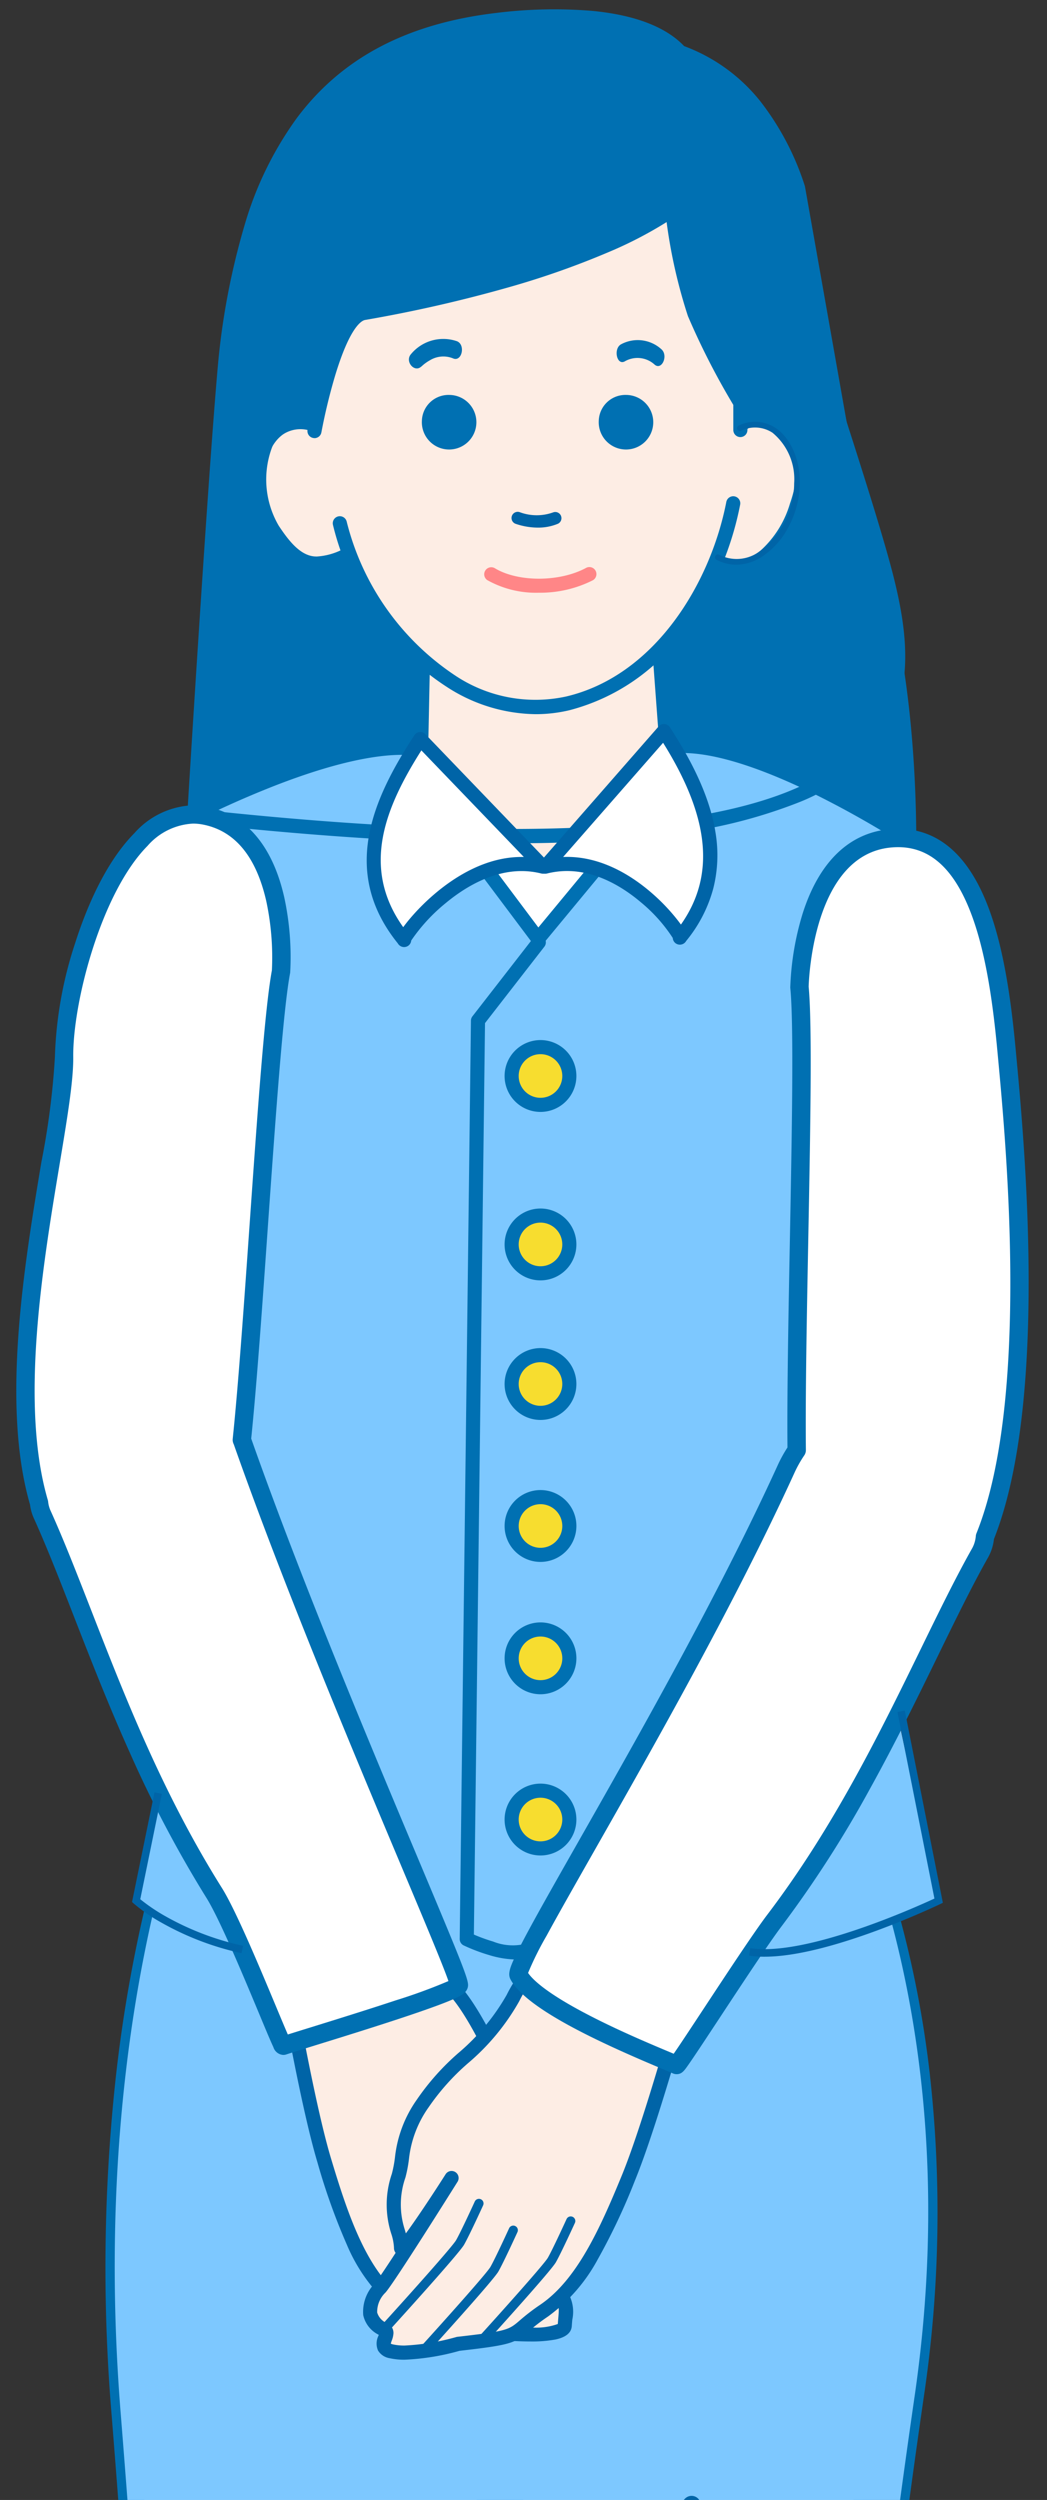
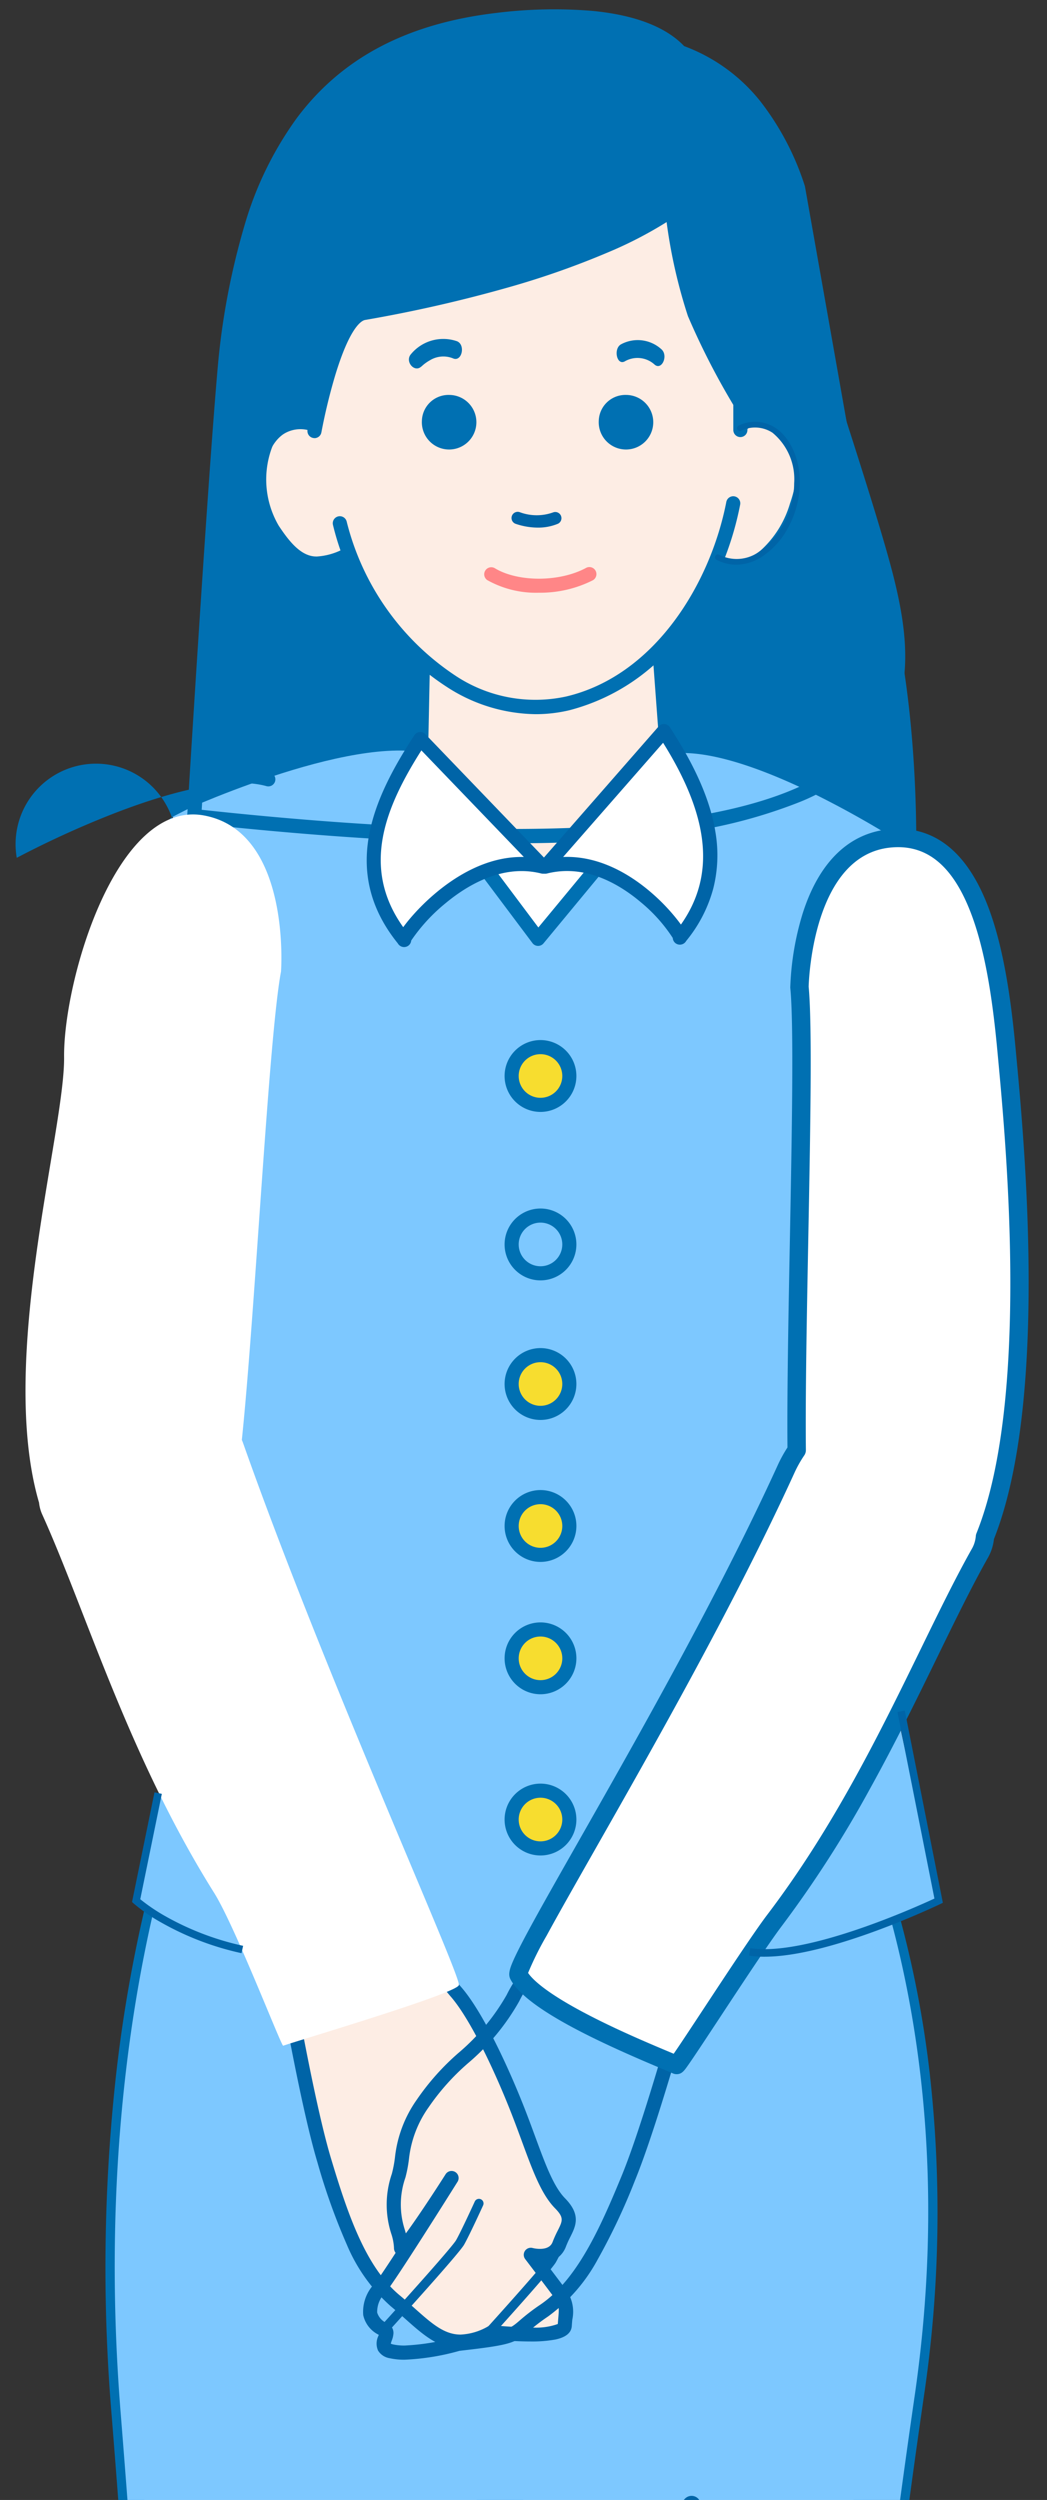
<svg xmlns="http://www.w3.org/2000/svg" width="114" height="272" viewBox="0 0 114 272">
  <rect x="0" y="0" width="114" height="272" fill="#333333" stroke="none" />
  <defs>
    <clipPath id="a">
      <rect width="114" height="272" transform="translate(1233 12083)" fill="none" stroke="#707070" stroke-width="1" />
    </clipPath>
  </defs>
  <g transform="translate(-1233 -12083)" clip-path="url(#a)">
    <path d="M13.461,1.925S1.061,31.606,1.923,59.685c.358,11.682,9.289,58.591,10.718,100.749.212,6.258,1.733,34.707,2.155,41.016,1.906,28.5,5.063,36.392,2.847,51.159-1,6.64-7.706,18.026-9.289,21.615,0,0-12.589,17.8-6.858,21.347,3.751,2.322,23.431,9.012,28.389,4.6,4.6-4.093,3.681-20.951,2.3-25.32l-.254-22.246s9.289-67.166,5.716-93.6c0,0,.914-84.14,3.784-92.589s.192-78.85-27.972-64.49" transform="matrix(1, -0.017, 0.017, 1, 1243.821, 12286.859)" fill="#fdede4" />
    <path d="M29.172,1.945S41.7,31.937,40.832,60.309c-.362,11.8-9.386,59.2-10.83,101.8-.214,6.324-1.751,35.07-2.177,41.445-1.926,28.8-5.116,36.773-2.877,51.694,1.006,6.71,7.787,18.214,9.386,21.841,0,0,12.721,17.985,6.929,21.571-3.79,2.346-23.676,9.107-28.686,4.652-4.652-4.136-3.72-21.171-2.326-25.585l.257-22.479s-9.386-67.869-5.776-94.583c0,0-.924-85.021-3.824-93.558S.714-12.565,29.172,1.945" transform="matrix(1, -0.017, 0.017, 1, 1286.079, 12283.704)" fill="#fdede4" />
    <path d="M18.856-1h0C23.34-1,27.3,1.349,30.614,5.98c2.651,3.7,4.9,8.873,6.685,15.372a119.866,119.866,0,0,1,3.389,18.576c1.358,12.455,1.027,23.613-.058,26.809-.8,2.344-1.948,12.776-2.916,49.168-.563,21.189-.8,41.66-.815,43.038.814,6.083,1.02,14.789.613,25.877-.327,8.879-1.045,19.307-2.136,30.993-1.809,19.383-4.062,35.9-4.2,36.887l-.992,21.023a49.273,49.273,0,0,1,1.085,12.922c-.153,4.678-.924,10.777-3.73,13.271-1.491,1.326-3.914,2-7.2,2-7.145,0-16.6-3.148-19.372-4.863a4.049,4.049,0,0,1-1.845-2.766c-.544-2.675.727-6.88,3.777-12.5a83.743,83.743,0,0,1,4.575-7.427c.535-1.227,6.338-14.643,7.426-21.9,1.381-9.2.647-15.687-.569-26.432-.706-6.236-1.584-14-2.287-24.512-.408-6.1-1.934-34.487-2.156-41.049C8.962,133.044,4.771,103.022,2,83.157.49,72.363-.7,63.837-.826,59.715A115.6,115.6,0,0,1,.624,38.661a168.728,168.728,0,0,1,4.031-18.65A169.522,169.522,0,0,1,10.789,1.54a1,1,0,0,1,.468-.505A16.834,16.834,0,0,1,18.856-1Zm1.486,300.915c2.743,0,4.774-.516,5.872-1.493,1.749-1.555,2.865-5.871,3.06-11.842.169-5.169-.4-10.379-1.047-12.43a1,1,0,0,1-.045-.348l1-21.24q0-.045.008-.09c.023-.168,2.341-17.006,4.193-36.852,2.446-26.216,2.973-45.747,1.522-56.481a1.008,1.008,0,0,1-.009-.145c0-.21.235-21.3.816-43.142.341-12.835.734-23.42,1.167-31.459.554-10.271,1.16-16.257,1.854-18.3.886-2.609,1.366-13.079-.037-25.949-.934-8.566-3.437-24.243-9.711-33C26.067,3.068,22.658,1,18.856,1A14.608,14.608,0,0,0,12.5,2.652,172.275,172.275,0,0,0,6.575,20.57c-2.708,9.9-5.844,24.714-5.4,39.084C1.3,63.668,2.479,72.146,3.978,82.88,5.391,93,7.15,105.6,8.654,118.978c1.765,15.7,2.823,29.246,3.236,41.422.215,6.345,1.757,35.051,2.153,40.983.7,10.468,1.575,18.2,2.279,24.42,1.234,10.908,1.979,17.492.559,26.954a70.169,70.169,0,0,1-3.6,12.462c-1.459,4-3.074,7.907-4.014,10.039a1,1,0,0,1-.1.174,82.7,82.7,0,0,0-4.519,7.328,42.123,42.123,0,0,0-2.819,6.176,10.157,10.157,0,0,0-.747,4.952,2.1,2.1,0,0,0,.937,1.463C4.553,296.919,13.657,299.915,20.342,299.915Z" transform="matrix(1, -0.017, 0.017, 1, 1245.57, 12286.829)" fill="#0064a7" />
    <path d="M21.953-1a17,17,0,0,1,7.673,2.055,1,1,0,0,1,.469.505,171.284,171.284,0,0,1,6.2,18.664,170.476,170.476,0,0,1,4.072,18.844A116.8,116.8,0,0,1,41.831,60.34C41.7,64.5,40.5,73.119,38.978,84.025c-2.8,20.074-7.037,50.41-7.977,78.121-.225,6.631-1.767,35.313-2.179,41.478-.71,10.623-1.6,18.466-2.311,24.768-1.229,10.858-1.97,17.412-.575,26.712,1.1,7.338,6.966,20.9,7.5,22.134a84.6,84.6,0,0,1,4.623,7.5c3.081,5.674,4.365,9.921,3.816,12.622a4.082,4.082,0,0,1-1.859,2.788c-2.8,1.732-12.352,4.912-19.57,4.912-3.319,0-5.764-.678-7.27-2.016-2.832-2.518-3.611-8.678-3.765-13.4a49.762,49.762,0,0,1,1.1-13.055l-1-21.245c-.135-.987-2.412-17.683-4.241-37.273-1.1-11.809-1.828-22.345-2.158-31.317-.412-11.2-.2-20,.619-26.147-.016-1.386-.254-22.077-.823-43.492C1.93,80.343.765,69.8-.039,67.432c-1.1-3.228-1.43-14.5-.058-27.085A121.116,121.116,0,0,1,3.327,21.579C5.13,15.012,7.4,9.787,10.08,6.049,13.432,1.372,17.426-1,21.953-1Zm6.435,3.672A14.775,14.775,0,0,0,21.953,1C18.108,1,14.66,3.091,11.706,7.214c-6.341,8.85-8.871,24.694-9.815,33.35C.473,53.57.959,64.151,1.854,66.789c.7,2.062,1.313,8.11,1.873,18.488.438,8.123.835,18.818,1.18,31.787.587,22.075.822,43.38.825,43.593a1.008,1.008,0,0,1-.009.145c-1.466,10.849-.934,30.588,1.539,57.083,1.871,20.052,4.213,37.06,4.237,37.23q.006.045.008.09l1.013,21.463a1,1,0,0,1-.045.348c-.654,2.073-1.229,7.339-1.058,12.564.2,6.036,1.326,10.4,3.1,11.973,1.112.989,3.166,1.511,5.941,1.511,6.757,0,15.959-3.029,18.517-4.612a2.132,2.132,0,0,0,.952-1.486,10.273,10.273,0,0,0-.755-5.01,42.581,42.581,0,0,0-2.849-6.243,83.574,83.574,0,0,0-4.567-7.405,1,1,0,0,1-.1-.174c-.95-2.154-2.582-6.1-4.056-10.144a70.9,70.9,0,0,1-3.636-12.59c-1.434-9.559-.682-16.212.565-27.233.711-6.281,1.6-14.1,2.3-24.676.4-5.994,1.958-35,2.175-41.412.417-12.3,1.487-25.994,3.27-41.855,1.52-13.517,3.3-26.246,4.725-36.475,1.514-10.846,2.71-19.414,2.835-23.47.446-14.521-2.723-29.493-5.46-39.5A174.05,174.05,0,0,0,28.389,2.672Z" transform="matrix(1, -0.017, 0.017, 1, 1286.08, 12283.704)" fill="#0064a7" />
    <path d="M72.657,0,43.686,9.359,15.617.291S-2.952,29.5.406,82.785c3.363,53.363,4.085,91.629,4.085,91.629s11.924,7.192,39.109,8.28v.022l.26-.011.277.012v-.025c27.092-1.091,32.322-8.374,32.322-8.374s2.852-39.125,11.408-91.826S72.657,0,72.657,0" transform="matrix(1, -0.017, 0.017, 1, 1243.821, 12262.721)" fill="#7dc8ff" />
    <path d="M72.656-.5a.5.5,0,0,1,.391.188,49.112,49.112,0,0,1,3.622,5.54A93.79,93.79,0,0,1,83.943,21.32a114.164,114.164,0,0,1,5.655,26,135.69,135.69,0,0,1-1.237,35.253c-4.418,27.21-7.283,50.716-8.908,65.643-1.761,16.174-2.487,26.041-2.495,26.138a.5.5,0,0,1-.093.255c-.057.079-1.445,1.959-6.215,3.948a51.838,51.838,0,0,1-9.938,2.857,111.031,111.031,0,0,1-16.4,1.771.5.5,0,0,1-.192.031l-.147-.007-.112-.005-.107,0-.135.006a.5.5,0,0,1-.186-.028,141.61,141.61,0,0,1-17.495-1.754,98.459,98.459,0,0,1-12.232-2.81,45.483,45.483,0,0,1-9.473-3.782.5.5,0,0,1-.242-.419c-.007-.383-.76-38.867-4.084-91.607A191.336,191.336,0,0,1,.87,47.354a156.4,156.4,0,0,1,5.4-25.943A116.659,116.659,0,0,1,12.316,5.474,54.639,54.639,0,0,1,15.195.023a.5.5,0,0,1,.576-.208L43.686,8.833,72.5-.476A.5.5,0,0,1,72.656-.5Zm3.316,174.624c.1-1.334.844-10.937,2.485-26.009,1.627-14.941,4.495-38.467,8.916-65.7,4.4-27.121.051-48.014-4.376-60.766A92.773,92.773,0,0,0,75.8,5.729,53.862,53.862,0,0,0,72.474.584L43.839,9.835a.5.5,0,0,1-.307,0L15.839.889c-.4.674-1.375,2.379-2.635,5.048a115.786,115.786,0,0,0-5.986,15.81C3.384,34.439-.823,55.327.905,82.754,4.08,133.122,4.91,170.5,4.985,174.119a49.231,49.231,0,0,0,9.065,3.565c5.785,1.749,15.612,3.952,29.57,4.511a.5.5,0,0,1,.107.016l.114,0h.038l.125.006a.5.5,0,0,1,.114-.018c13.8-.556,21.751-2.75,25.993-4.494C74.078,176.069,75.62,174.522,75.973,174.124Z" transform="matrix(1, -0.017, 0.017, 1, 1243.821, 12262.721)" fill="#0070b2" />
    <path d="M249.763,287.8a1,1,0,0,1-.719-1.695c.184-.191,18.492-19.151,26.61-27.836a1,1,0,0,1,1.461,1.366c-8.129,8.7-26.448,27.669-26.632,27.859A1,1,0,0,1,249.763,287.8Z" transform="translate(1031.917 12096.602)" fill="#0064a7" />
    <g transform="translate(1235.773 12084.695)">
      <path d="M215.566,75.327s4.157,7.069,12.567,7.069a13.443,13.443,0,0,0,11.782-6.284L227.871,91.3Z" transform="translate(-172.285 9.155)" fill="#fff" />
      <path d="M273.137,76.449c-.9-3.617-2.992-10.272-5.124-16.907l-4.533-25.6c-2.3-6.7-6.035-12.333-12.841-14.78-4.215-4.637-14.71-4.113-19.841-3.517-19.364,2.251-27.929,14.646-30.243,37.81-.7,6.284-3.551,43.168-3.141,48.522,4.652,2.116,10.165,1.311,14.428.117,5.819-1.629,11.913-4.919,13.066-5.963.543-1.167-1.711-28.309-5.439-30.3S211.3,55.746,211.3,55.746s1.767-7.509,4.906-8.2C241,42.078,249.748,36.3,249.748,36.3s1.019,7.705,2.45,11.284a81.33,81.33,0,0,0,5,9.74l.535,4.008c-2.269,3.891-6.251,6.644-10.675,8.429-.754,4.067-.307,26.279-.307,26.279s22.923,7.855,29.063,14.782c0,0,1.353-18.26-2.676-34.377" transform="translate(-179.036 -13.134)" fill="#0070b2" />
      <path d="M236.567,92.2s-8.967-9.513-11.675-19.764c-8.735-2.4-28.137,6.668-28.137,6.668s4.061,21.667.488,33.043c-4.272,13.6-4.226,21.027,1.449,32.873s-6.38,50.387-5.9,52.145c.4,1.464,14.211,8.717,35.926,5.565,2.908-.421,5.379.233,7.608-.514Z" transform="translate(-180.741 7.933)" fill="#7dc8ff" />
      <path d="M224.828,92.192s8.967-9.513,11.675-19.764c8.735-2.4,27.727,7.871,27.727,7.871s-3.651,20.463-.078,31.839c4.272,13.6,4.226,21.027-1.449,32.873s6.38,50.387,5.9,52.145-31.237,10.058-44.634,5.575Z" transform="translate(-169.167 7.944)" fill="#7dc8ff" />
-       <path d="M195.895,80.813a.768.768,0,0,1-.366-1.443A106.127,106.127,0,0,1,206.2,74.5c7.907-3.07,13.835-4.1,17.619-3.062a.768.768,0,1,1-.406,1.48c-3.409-.935-9.163.1-16.642,3.007a104.489,104.489,0,0,0-10.516,4.8A.764.764,0,0,1,195.895,80.813Z" transform="translate(-179.585 7.85)" fill="#0070b2" />
+       <path d="M195.895,80.813a.768.768,0,0,1-.366-1.443A106.127,106.127,0,0,1,206.2,74.5a.768.768,0,1,1-.406,1.48c-3.409-.935-9.163.1-16.642,3.007a104.489,104.489,0,0,0-10.516,4.8A.764.764,0,0,1,195.895,80.813Z" transform="translate(-179.585 7.85)" fill="#0070b2" />
      <path d="M261.822,82.943a.764.764,0,0,1-.424-.128,104.491,104.491,0,0,0-10.035-5.737c-7.184-3.571-12.82-5.129-16.3-4.508a.768.768,0,0,1-.27-1.511c3.863-.69,9.673.875,17.268,4.652a106.131,106.131,0,0,1,10.187,5.826.768.768,0,0,1-.426,1.407Z" transform="translate(-165.1 7.797)" fill="#0070b2" />
      <path d="M220.862,79.435l-.185,9.2s-.99,4.47,1.283,6.762,10.391,5.809,10.391,5.809,14.224-4.652,15.288-8.015a4.329,4.329,0,0,0-1.567-5.032l-.729-9.8,7.184-10.682s4.88,2.08,7.738-6.082-4.231-8.678-4.231-8.678l-7.305-18.619-.067-6.463s-19.626.3-21.967.3-9.733.388-12.451,6.356-5.853,11-5.242,18.378c0,0-3.967-.842-5.247,2.375a10.036,10.036,0,0,0,.665,8.789c1.338,2.025,2.535,3.311,4.032,3.395a6.9,6.9,0,0,0,3.151-.834s5.033,8.976,9.259,12.851" transform="translate(-176.93 -8.472)" fill="#fdede4" />
      <path d="M232.347,101.3l-.033-.014c-.332-.144-8.161-3.55-10.421-5.83a6.368,6.368,0,0,1-1.522-4.306,11.844,11.844,0,0,1,.211-2.535l.184-9.143c-3.967-3.659-8.682-11.854-9.2-12.764a7.033,7.033,0,0,1-2.914.806c-.069,0-.138,0-.2-.006-1.675-.094-2.964-1.708-4.107-3.438a9.053,9.053,0,0,1-1.329-3.991,10.377,10.377,0,0,1,.655-4.886,4.241,4.241,0,0,1,4.2-2.535,6.552,6.552,0,0,1,1.029.079c-.482-6.223,1.7-10.8,4.014-15.648.411-.861.836-1.751,1.246-2.653,2.633-5.783,9.645-6.411,12.538-6.413,2.314,0,21.77-.3,21.966-.3h.1l.068,6.542L256.1,52.819a5.963,5.963,0,0,1,4.139,2.349c1.027,1.565,1.066,3.735.115,6.45a11.3,11.3,0,0,1-3.286,5.231A5.014,5.014,0,0,1,253.93,68a4.169,4.169,0,0,1-1.366-.216l-7.123,10.591.723,9.725a4.43,4.43,0,0,1,1.566,5.115c-.45,1.423-3.174,3.215-8.1,5.328-3.651,1.567-7.217,2.738-7.253,2.749ZM211.64,66.453l.047.083c.05.09,5.074,9.007,9.24,12.827l.032.029-.188,9.258c-.01.044-.952,4.446,1.258,6.674,2.161,2.179,9.757,5.525,10.328,5.774.782-.259,14.179-4.743,15.191-7.942a4.233,4.233,0,0,0-1.527-4.922l-.041-.026-.735-9.886,7.247-10.775.073.031a3.848,3.848,0,0,0,1.365.229,4.824,4.824,0,0,0,3.021-1.111,11.114,11.114,0,0,0,3.224-5.144c.93-2.656.9-4.769-.094-6.281A5.805,5.805,0,0,0,256.027,53l-.06,0-7.334-18.692-.066-6.384c-1.5.023-19.641.3-21.872.3-2.856,0-9.777.619-12.363,6.3-.411.9-.836,1.795-1.247,2.656-2.316,4.854-4.5,9.439-3.986,15.674l.011.129-.126-.027a6.008,6.008,0,0,0-1.115-.1,3.99,3.99,0,0,0-4.023,2.414,9.966,9.966,0,0,0,.656,8.7c1.116,1.688,2.367,3.263,3.958,3.352.063,0,.128.005.194.005a7.086,7.086,0,0,0,2.9-.827Z" transform="translate(-176.93 -8.472)" fill="#0070b2" />
      <path d="M262.275,33.122c-2.3-6.7-6.035-12.333-12.842-14.78-4.215-4.637-13.43-5.153-19.19-4.281C197.954,17.552,199.7,55.6,199.7,55.6l10.051,3S211.47,47.07,215.29,46.12c21.062-5.236,33.251-10.637,33.251-10.637s1.019,7.705,2.45,11.284a81.319,81.319,0,0,0,5,9.742l.577,2.394L258.6,57l2.621.525L270.969,73.7" transform="translate(-178.179 -13.71)" fill="#0070b2" />
      <path d="M231.862,103.734q-2.048,0-4.189-.043c-8.769-.175-18.982-.9-30.354-2.14a.767.767,0,0,1-.683-.809c.022-.356,2.175-35.764,3.318-48.719v-.009a78.934,78.934,0,0,1,2.932-15.535,37.736,37.736,0,0,1,5.7-11.661c4.914-6.557,12.042-10.295,21.792-11.429a50.74,50.74,0,0,1,10.428-.206c4.607.454,7.949,1.742,9.938,3.827a19.075,19.075,0,0,1,8.269,5.97,29.669,29.669,0,0,1,4.862,9.219.767.767,0,0,1,.03.116l4.524,25.548c1.879,5.844,4.154,13.031,5.122,16.906,1.573,6.29,2.516,13.481-2.407,19.125a21.5,21.5,0,0,1-8.037,5.446,55.276,55.276,0,0,1-14,3.428A136.163,136.163,0,0,1,231.862,103.734ZM198.213,100.1c21.545,2.325,38.6,2.709,50.692,1.142,10.459-1.356,17.354-4.09,21.08-8.361,4.46-5.112,3.551-11.838,2.075-17.744-.971-3.885-3.381-11.482-5.11-16.858a.763.763,0,0,1-.025-.1L262.4,32.643c-2.6-7.535-6.644-12.2-12.356-14.251a.768.768,0,0,1-.308-.206c-4.08-4.49-14.775-3.783-19.184-3.271-17.976,2.09-26.671,13.229-29.071,37.247C200.433,64.063,198.528,94.953,198.213,100.1Zm12.281-40.439a.768.768,0,0,1-.756-.9,63.23,63.23,0,0,1,1.522-6.3,25.953,25.953,0,0,1,1.756-4.528c.85-1.6,1.739-2.466,2.72-2.64,12.964-2.286,21.331-5.2,26.067-7.238a33.427,33.427,0,0,0,7.128-3.841.768.768,0,0,1,1.246.494c.01.076,1.021,7.651,2.4,11.1a81.213,81.213,0,0,0,4.944,9.628.768.768,0,0,1,.111.4l0,2.946a.767.767,0,0,1-.767.767h0a.768.768,0,0,1-.767-.768l0-2.733a79.81,79.81,0,0,1-4.945-9.667,56.776,56.776,0,0,1-2.319-10.225,44.135,44.135,0,0,1-6.424,3.312,91.049,91.049,0,0,1-10.438,3.687A151.343,151.343,0,0,1,216,46.807c-.355.063-1.64.688-3.273,6.1a62.78,62.78,0,0,0-1.481,6.128A.768.768,0,0,1,210.494,59.666Z" transform="translate(-179.025 -13.688)" fill="#0070b2" />
      <path d="M230.286,75.357a18.1,18.1,0,0,1-9.6-2.92,27.931,27.931,0,0,1-8.032-7.857,28.892,28.892,0,0,1-4.438-9.823.768.768,0,0,1,1.5-.341,28.329,28.329,0,0,0,11.785,16.718,15.749,15.749,0,0,0,12.106,2.3c9.642-2.271,15.706-12.268,17.44-21.168a.767.767,0,1,1,1.507.293,33.843,33.843,0,0,1-6.14,13.841,22.263,22.263,0,0,1-12.454,8.528A15.945,15.945,0,0,1,230.286,75.357Z" transform="translate(-174.737 0.652)" fill="#0070b2" />
      <path d="M235.077,42.126a2.761,2.761,0,0,0-3.254-.344c-.867.466-1.256-1.4-.389-1.866a3.832,3.832,0,0,1,4.382.539c.792.691.041,2.351-.739,1.671" transform="translate(-166.578 -4.154)" fill="#0070b2" />
      <path d="M214.714,40.987a4.569,4.569,0,0,1,4.973-1.357c.952.389.533,2.26-.414,1.872a2.8,2.8,0,0,0-2.5.178,4.955,4.955,0,0,0-.731.494c-.07.056-.4.365-.225.186-.757.768-1.887-.576-1.1-1.372" transform="translate(-172.7 -4.197)" fill="#0070b2" />
      <path d="M229.526,46.637a2.969,2.969,0,1,0,2.966-2.824,2.9,2.9,0,0,0-2.966,2.824" transform="translate(-167.105 -2.539)" fill="#0070b2" />
      <path d="M215.48,46.637a2.969,2.969,0,1,0,2.966-2.824,2.9,2.9,0,0,0-2.966,2.824" transform="translate(-172.317 -2.539)" fill="#0070b2" />
      <path d="M225.275,54.624a7.55,7.55,0,0,1-2.381-.4.672.672,0,1,1,.425-1.274,5.283,5.283,0,0,0,3.618.019.672.672,0,0,1,.527,1.235A5.566,5.566,0,0,1,225.275,54.624Z" transform="translate(-169.487 1.086)" fill="#0064a7" />
      <path d="M226.152,60.058a10.86,10.86,0,0,1-5.586-1.371.768.768,0,0,1,.8-1.309c2.523,1.544,7.08,1.534,9.95-.02a.767.767,0,1,1,.731,1.35,12.743,12.743,0,0,1-5.734,1.35Z" transform="translate(-170.281 2.737)" fill="#ff8687" />
      <path d="M204.486,170.207s2.486,14.671,4.435,21.158,3.964,12.16,7.73,15.288,5.667,6.064,10.539,3.429c0,0,7.822.864,7.926-.723s.343-2.327-.465-3.424-3.237-4.285-3.237-4.285,2.419.686,3.114-1.167,1.863-2.611.07-4.44-2.794-5.508-4.6-10.1-4.466-10.239-6.654-12.81a18.342,18.342,0,0,1-3.047-4.845l-1.468-4.274a35.5,35.5,0,0,0-8.6.056c-4.73.609-5.752,6.14-5.752,6.14" transform="translate(-176.397 41.978)" fill="#fdede4" />
      <path d="M214.816,163.014h0a31.883,31.883,0,0,1,4.125.237.767.767,0,0,1,.617.51l1.464,4.26a17.928,17.928,0,0,0,2.91,4.611c2.286,2.686,5,8.49,6.784,13.027.435,1.108.816,2.145,1.185,3.147,1.116,3.032,2,5.427,3.246,6.7,1.772,1.807,1.162,3.028.572,4.209a10.693,10.693,0,0,0-.472,1.038,2.667,2.667,0,0,1-2.224,1.744c.77,1.015,1.781,2.35,2.247,2.982a4.074,4.074,0,0,1,.667,3.237c-.019.218-.039.443-.055.692-.048.734-.653,1.227-1.8,1.465a14.028,14.028,0,0,1-2.718.21c-1.691,0-3.405-.153-4.023-.215a7.778,7.778,0,0,1-3.569,1c-2.372,0-4.066-1.506-6.027-3.251-.5-.447-1.023-.91-1.586-1.377a18.593,18.593,0,0,1-4.753-6.651,68.822,68.822,0,0,1-3.222-9.007c-1.941-6.459-4.355-20.65-4.457-21.251a.768.768,0,0,1,0-.268,10.65,10.65,0,0,1,1.193-3.087,6.989,6.989,0,0,1,5.215-3.674A36.8,36.8,0,0,1,214.816,163.014Zm3.448,1.7a33.976,33.976,0,0,0-3.447-.168h0a35.251,35.251,0,0,0-4.481.28c-3.76.484-4.89,4.623-5.068,5.395.264,1.54,2.578,14.9,4.389,20.921,1.835,6.109,3.788,11.847,7.485,14.918.583.484,1.113.955,1.626,1.411,1.869,1.662,3.219,2.863,5.007,2.863a6.522,6.522,0,0,0,3.051-.929.767.767,0,0,1,.449-.088c.021,0,2.11.23,4.091.23a6.963,6.963,0,0,0,2.993-.365c.016-.216.033-.418.049-.6.093-1.067.131-1.508-.374-2.194-.795-1.079-3.205-4.243-3.229-4.274a.768.768,0,0,1,.82-1.2,3.345,3.345,0,0,0,.785.095c1.1,0,1.32-.576,1.4-.793a12.088,12.088,0,0,1,.535-1.184c.546-1.093.711-1.423-.295-2.449-1.479-1.51-2.411-4.041-3.59-7.246-.366-.995-.745-2.023-1.173-3.116-1.735-4.421-4.36-10.051-6.524-12.593a19,19,0,0,1-3.18-5.072l-.008-.021Z" transform="translate(-176.397 41.978)" fill="#0064a7" />
      <path d="M207.653,145.389c-.029-.084-.064-.151-.095-.233,1.44-13.838,2.926-43.861,4.265-50.957,0,0,1.146-15.238-8.4-16.986s-15.3,18-15.218,26.29c.082,8.1-7.253,33.031-2.726,48.488a4.153,4.153,0,0,0,.319,1.22c4.751,10.474,9.414,26.37,18.745,41.226,2.272,3.618,7.319,16.7,7.516,16.633,1.891-.655,19.083-5.741,19.133-6.611.079-1.405-14.58-33.687-23.537-59.069" transform="translate(-183.999 9.814)" fill="#fff" />
-       <path d="M212.055,212.07h0a1.2,1.2,0,0,1-1.066-.856c-.089-.188-.211-.459-.371-.83-.3-.687-.7-1.653-1.167-2.773-1.724-4.13-4.329-10.37-5.756-12.642a128.46,128.46,0,0,1-8.325-15.766c-2.331-5.182-4.325-10.3-6.084-14.807-1.529-3.921-2.974-7.626-4.4-10.771a5.027,5.027,0,0,1-.391-1.429c-3.154-10.883-.618-26.127,1.236-37.265a83.877,83.877,0,0,0,1.472-11.417A43.446,43.446,0,0,1,189.4,91.128c1.173-3.68,3.248-8.749,6.47-12a8.945,8.945,0,0,1,6.369-3.02,7.592,7.592,0,0,1,1.364.125c4.33.793,7.3,4.22,8.579,9.913a30.71,30.71,0,0,1,.642,8.132,1,1,0,0,1-.015.11c-.757,4.01-1.59,15.859-2.4,27.317-.6,8.549-1.223,17.384-1.831,23.308l.018.05c5.506,15.6,13.168,33.81,18.239,45.859,4.741,11.267,5.391,12.918,5.353,13.6-.046.789-.793,1.17-2.367,1.8-.993.395-2.423.905-4.249,1.518-3.311,1.11-7.373,2.369-10.061,3.2-1.522.472-2.724.844-3.128.984A1.011,1.011,0,0,1,212.055,212.07ZM202.235,78.1a7.04,7.04,0,0,0-4.948,2.427c-5.026,5.077-8.146,16.991-8.086,22.962.026,2.6-.647,6.643-1.5,11.766-1.826,10.973-4.327,26-1.267,36.451a1,1,0,0,1,.033.162,3.142,3.142,0,0,0,.238.927c1.449,3.194,2.9,6.922,4.442,10.869,3.648,9.355,7.782,19.957,14.239,30.236,1.515,2.412,4.158,8.745,5.908,12.935.475,1.138.961,2.3,1.271,3.012.581-.184,1.386-.433,2.353-.733,2.631-.816,6.235-1.933,9.392-2.979a59.741,59.741,0,0,0,5.742-2.1c-.564-1.657-2.669-6.661-5.062-12.346-5.08-12.072-12.757-30.315-18.282-45.972l0-.007c0-.008-.014-.034-.022-.053-.019-.043-.042-.1-.066-.162a1,1,0,0,1-.056-.448c.613-5.89,1.242-14.839,1.851-23.492.843-11.987,1.64-23.313,2.415-27.487a29.241,29.241,0,0,0-.612-7.533c-1.112-4.893-3.46-7.7-6.979-8.345A5.587,5.587,0,0,0,202.235,78.1Z" transform="translate(-183.999 9.814)" fill="#0070b2" />
-       <path d="M245.986,172.3s-3.909,14.357-6.482,20.624-5.133,11.714-9.189,14.458-1.667,2.739-9.347,3.613c0,0-4.811,1.393-7.272.814-1.889-.443.085-1.921-.786-2.357-2.619-1.308-1.35-3.532-.44-4.544s7.77-11.95,7.77-11.95-5.5,8.641-5.5,7.593c0-1.978-1.57-3.141-.262-7.855.687-2.468,0-3.666,2.619-7.854s7.331-6.546,9.831-11.477a14.072,14.072,0,0,1,3.5-4.525l1.88-4.109a35.473,35.473,0,0,1,8.547.9c4.649,1.068,5.125,6.673,5.125,6.673" transform="translate(-173.85 42.327)" fill="#fdede4" />
      <path d="M232.967,163.954a37.67,37.67,0,0,1,8.066.925,6.99,6.99,0,0,1,4.832,4.166,10.649,10.649,0,0,1,.886,3.19.768.768,0,0,1-.024.267c-.16.588-3.951,14.474-6.513,20.714a68.862,68.862,0,0,1-4.088,8.648,18.583,18.583,0,0,1-5.381,6.154,20.88,20.88,0,0,0-2.1,1.61c-1.506,1.29-1.92,1.484-7.531,2.123a25.847,25.847,0,0,1-5.98.967,7.17,7.17,0,0,1-1.617-.161,1.813,1.813,0,0,1-1.277-.836,1.89,1.89,0,0,1,.038-1.594c.012-.035.027-.076.041-.118a3.127,3.127,0,0,1-1.692-2.136A4.4,4.4,0,0,1,211.9,204.4c.259-.288,1.128-1.58,2.252-3.306a.863.863,0,0,1-.177-.538,5.6,5.6,0,0,0-.3-1.558,10.3,10.3,0,0,1,.066-6.5,12.989,12.989,0,0,0,.347-1.847,13.343,13.343,0,0,1,2.361-6.208,26.7,26.7,0,0,1,4.535-5.092,23.5,23.5,0,0,0,5.262-6.325,15.249,15.249,0,0,1,3.566-4.66l1.805-3.946a.768.768,0,0,1,.664-.447C232.29,163.965,232.535,163.954,232.967,163.954Zm12.24,8.286a9.424,9.424,0,0,0-.756-2.6,5.429,5.429,0,0,0-3.761-3.268,36.061,36.061,0,0,0-7.722-.886h-.156l-1.679,3.671a.767.767,0,0,1-.232.29,13.5,13.5,0,0,0-3.286,4.262,24.7,24.7,0,0,1-5.577,6.747,25.169,25.169,0,0,0-4.287,4.79,11.906,11.906,0,0,0-2.141,5.6,14.418,14.418,0,0,1-.389,2.051,8.861,8.861,0,0,0-.071,5.666c.04.139.079.275.117.412,1.047-1.414,2.815-4.058,4.327-6.434a.768.768,0,0,1,1.3.82c-.706,1.125-6.92,11.025-7.85,12.056a2.913,2.913,0,0,0-.9,2.164,1.817,1.817,0,0,0,1.115,1.179,1.15,1.15,0,0,1,.659,1.094,2.542,2.542,0,0,1-.185.781,3.252,3.252,0,0,0-.107.34,1.273,1.273,0,0,0,.251.081,5.664,5.664,0,0,0,1.267.12,24.981,24.981,0,0,0,5.617-.925.767.767,0,0,1,.127-.025c5.422-.617,5.576-.748,6.769-1.77a22.522,22.522,0,0,1,2.234-1.715c3.98-2.692,6.485-8.212,8.909-14.114C241.184,186.812,244.793,173.749,245.207,172.24Z" transform="translate(-173.85 42.327)" fill="#0064a7" />
      <path d="M276.32,102.349c-.939-10.19-3.025-24.228-12.692-23.337s-9.883,16.172-9.883,16.172c.69,7.062-.451,36.186-.3,50.4A13.713,13.713,0,0,0,252.3,147.6c-11.181,24.483-29.825,53.786-29.138,55.086,1.983,3.755,15.375,8.964,17.2,9.785.191.086,8.085-12.34,10.67-15.74,10.618-13.967,16.735-30,22.4-40.011a4.323,4.323,0,0,0,.509-1.717c6.086-15.1,3.122-44.553,2.376-52.655" transform="translate(-169.472 10.507)" fill="#fff" />
      <path d="M264.489,77.972h0c4.4,0,7.712,2.905,9.859,8.633,1.792,4.781,2.527,10.876,2.967,15.652q.033.359.072.772c.859,9.24,3.466,37.3-2.464,52.22a5.249,5.249,0,0,1-.617,1.964c-1.748,3.089-3.577,6.834-5.514,10.8-2.147,4.4-4.58,9.376-7.347,14.369a123.159,123.159,0,0,1-9.612,14.956c-1.379,1.814-4.365,6.347-6.765,9.989-1.013,1.537-1.969,2.989-2.667,4.026-.375.558-.655.967-.856,1.249-.36.506-.62.871-1.176.871a1.011,1.011,0,0,1-.415-.09c-.208-.094-.608-.261-1.114-.473-6.82-2.859-14.866-6.552-16.558-9.756-.281-.532-.1-1.148.362-2.17.316-.7.809-1.672,1.508-2.972,1.312-2.438,3.248-5.842,5.489-9.784,6.446-11.334,15.275-26.857,21.753-41.043a14.715,14.715,0,0,1,1.047-1.9c-.054-5.924.106-14.388.262-22.579.218-11.485.443-23.36.046-27.422a1,1,0,0,1,0-.111,30.718,30.718,0,0,1,1.364-8.043c1.784-5.556,5.044-8.706,9.427-9.11C263.857,77.987,264.178,77.972,264.489,77.972ZM240.052,211.249c.664-.953,2.022-3.015,3.345-5.024,2.416-3.667,5.423-8.231,6.843-10.1,7.254-9.542,12.3-19.875,16.755-28.992,1.95-3.993,3.793-7.764,5.57-10.906a3.349,3.349,0,0,0,.384-1.323,1,1,0,0,1,.068-.275c5.816-14.433,3.229-42.269,2.379-51.416q-.038-.414-.072-.773c-.429-4.652-1.14-10.576-2.848-15.134-1.85-4.936-4.462-7.335-7.987-7.335h0c-.25,0-.509.012-.769.036-8.411.775-8.947,14.2-8.973,15.14.4,4.226.185,15.578-.043,27.593-.158,8.319-.321,16.921-.258,22.828a1,1,0,0,1-.173.573,12.767,12.767,0,0,0-1.059,1.876c-6.515,14.265-15.368,29.832-21.833,41.2-2.083,3.663-3.882,6.826-5.168,9.191a34.022,34.022,0,0,0-2.015,4.05c.538.779,2.113,2.27,6.694,4.633,3.29,1.7,6.824,3.178,8.722,3.974Z" transform="translate(-169.472 10.507)" fill="#0070b2" />
      <path d="M240.985,61.407a4.644,4.644,0,0,1-2.139-.528.31.31,0,1,1,.284-.551,4.172,4.172,0,0,0,4.2-.232,9.225,9.225,0,0,0,3.961-7.536,6.547,6.547,0,0,0-2.359-5.51,3.462,3.462,0,0,0-3.428-.212.31.31,0,0,1-.244-.57,4.055,4.055,0,0,1,4.017.267c1.637,1.1,2.671,3.466,2.634,6.034a10.426,10.426,0,0,1-1.247,4.752,8.588,8.588,0,0,1-3.016,3.307A5.161,5.161,0,0,1,240.985,61.407Z" transform="translate(-163.594 -1.663)" fill="#0064a7" />
      <path d="M208.986,61.289a4.829,4.829,0,0,1-2.392-.65c-2.415-1.36-4.137-4.748-4.188-8.237-.038-2.541.885-4.755,2.409-5.778a4.049,4.049,0,0,1,4-.2.31.31,0,0,1-.243.57,3.458,3.458,0,0,0-3.413.147c-1.351.907-2.169,2.92-2.135,5.254.048,3.28,1.64,6.449,3.873,7.706a4.364,4.364,0,0,0,4.549-.158.31.31,0,1,1,.314.535A5.473,5.473,0,0,1,208.986,61.289Z" transform="translate(-177.054 -1.614)" fill="#0070b2" />
-       <path d="M224.406,197.923a10.683,10.683,0,0,1-2.948-.49,19.4,19.4,0,0,1-2.75-1.044.768.768,0,0,1-.432-.7L219.5,95.765a.767.767,0,0,1,.161-.462l6.621-8.52a.767.767,0,1,1,1.212.942l-6.463,8.316-1.212,99.166a18.415,18.415,0,0,0,2.092.759,5.754,5.754,0,0,0,3.772.181.767.767,0,1,1,.686,1.373A4.359,4.359,0,0,1,224.406,197.923Z" transform="translate(-170.995 13.581)" fill="#0070b2" />
      <path d="M228.892,98.709a3.142,3.142,0,1,1-3.141-3.141,3.141,3.141,0,0,1,3.141,3.141" transform="translate(-169.672 16.666)" fill="#f7dd2f" />
      <path d="M225.75,94.8a3.909,3.909,0,1,1-3.91,3.909A3.913,3.913,0,0,1,225.75,94.8Zm0,6.282a2.374,2.374,0,1,0-2.375-2.374A2.376,2.376,0,0,0,225.75,101.083Z" transform="translate(-169.672 16.666)" fill="#0070b2" />
-       <path d="M228.892,112.076a3.142,3.142,0,1,1-3.141-3.141,3.141,3.141,0,0,1,3.141,3.141" transform="translate(-169.672 21.626)" fill="#f7dd2f" />
      <path d="M225.75,108.168a3.909,3.909,0,1,1-3.91,3.909A3.913,3.913,0,0,1,225.75,108.168Zm0,6.282a2.374,2.374,0,1,0-2.375-2.374A2.376,2.376,0,0,0,225.75,114.45Z" transform="translate(-169.672 21.626)" fill="#0070b2" />
      <path d="M228.892,123.151a3.142,3.142,0,1,1-3.141-3.141,3.141,3.141,0,0,1,3.141,3.141" transform="translate(-169.672 25.736)" fill="#f7dd2f" />
      <path d="M225.75,119.243a3.909,3.909,0,1,1-3.91,3.909A3.913,3.913,0,0,1,225.75,119.243Zm0,6.282a2.374,2.374,0,1,0-2.375-2.374A2.376,2.376,0,0,0,225.75,125.525Z" transform="translate(-169.672 25.736)" fill="#0070b2" />
      <path d="M228.892,134.418a3.142,3.142,0,1,1-3.141-3.141,3.141,3.141,0,0,1,3.141,3.141" transform="translate(-169.672 29.917)" fill="#f7dd2f" />
      <path d="M225.75,138.327a3.909,3.909,0,1,1,3.909-3.909A3.914,3.914,0,0,1,225.75,138.327Zm0-6.282a2.374,2.374,0,1,0,2.374,2.374A2.377,2.377,0,0,0,225.75,132.044Z" transform="translate(-169.672 29.917)" fill="#0070b2" />
      <path d="M228.892,144.92a3.142,3.142,0,1,1-3.141-3.141,3.141,3.141,0,0,1,3.141,3.141" transform="translate(-169.672 33.814)" fill="#f7dd2f" />
      <path d="M225.75,148.829a3.909,3.909,0,1,1,3.909-3.909A3.914,3.914,0,0,1,225.75,148.829Zm0-6.282a2.374,2.374,0,1,0,2.374,2.374A2.377,2.377,0,0,0,225.75,142.547Z" transform="translate(-169.672 33.814)" fill="#0070b2" />
      <path d="M228.892,157.714a3.142,3.142,0,1,1-3.141-3.141,3.141,3.141,0,0,1,3.141,3.141" transform="translate(-169.672 38.561)" fill="#f7dd2f" />
      <path d="M225.75,153.805a3.909,3.909,0,1,1-3.91,3.909A3.913,3.913,0,0,1,225.75,153.805Zm0,6.282a2.374,2.374,0,1,0-2.375-2.374A2.376,2.376,0,0,0,225.75,160.088Z" transform="translate(-169.672 38.561)" fill="#0070b2" />
      <path d="M226.2,89.8h-.018a.768.768,0,0,1-.6-.307l-5.5-7.331a.768.768,0,0,1,1.228-.921l4.914,6.552,5.663-6.843a.768.768,0,0,1,1.183.979l-6.284,7.593A.768.768,0,0,1,226.2,89.8Z" transform="translate(-170.38 11.422)" fill="#0070b2" />
      <path d="M204.261,172.182a31.185,31.185,0,0,1-8.732-3.331,18.606,18.606,0,0,1-3.016-2.08l-.173-.157,2.445-11.932.8.165-2.349,11.466a20.031,20.031,0,0,0,2.725,1.842,30.374,30.374,0,0,0,8.475,3.227Z" transform="translate(-180.737 38.632)" fill="#0064a7" />
      <path d="M243.128,174.975a11.058,11.058,0,0,1-1.678-.118l.125-.81c6.069.934,18.047-4.472,20.052-5.4L257.6,148.351l.8-.159,4.146,20.917-.286.138c-.035.017-3.512,1.683-7.777,3.2C249.751,174.127,245.94,174.975,243.128,174.975Z" transform="translate(-162.657 36.223)" fill="#0064a7" />
      <path d="M230.077,85c-8.4-2.1-15.633,8.05-15.107,7.984-5.919-7.209-3.019-14.562,1.754-21.86Z" transform="translate(-173.736 7.595)" fill="#fff" />
      <path d="M214.965,93.753a.788.788,0,0,1-.69-.406c-6.327-7.838-2.641-15.841,1.807-22.642a.767.767,0,0,1,1.2-.112L230.63,84.47a.767.767,0,0,1-.739,1.277,8.829,8.829,0,0,0-2.139-.263c-3.369,0-6.369,1.909-8.292,3.51a19.016,19.016,0,0,0-3.724,4.051.768.768,0,0,1-.67.7A.847.847,0,0,1,214.965,93.753Zm1.878-21.4c-3.918,6.171-6.619,12.725-1.977,19.234.15-.2.319-.423.5-.648a23.178,23.178,0,0,1,2.841-2.9c2.173-1.866,5.593-4.091,9.541-4.091q.125,0,.25,0Z" transform="translate(-173.736 7.595)" fill="#0064a7" />
      <path d="M225.282,85.238c8.4-2.1,15.171,7.788,14.644,7.722,5.919-7.21,3.045-15.174-1.729-22.471Z" transform="translate(-168.68 7.359)" fill="#fff" />
      <path d="M239.932,93.727a.809.809,0,0,1-.1-.006A.768.768,0,0,1,239.16,93a17.079,17.079,0,0,0-3.5-3.907c-1.825-1.541-4.7-3.378-8.007-3.378a9.007,9.007,0,0,0-2.182.27.767.767,0,0,1-.764-1.25L237.62,69.983a.767.767,0,0,1,1.22.085c2.831,4.328,4.463,8.107,4.988,11.554a14.843,14.843,0,0,1-.253,5.975,15.163,15.163,0,0,1-2.951,5.721.789.789,0,0,1-.692.409Zm-12.281-9.55c3.9,0,7.184,2.155,9.257,3.963a21.335,21.335,0,0,1,2.7,2.819c.172.217.317.411.439.582,3.764-5.33,3.138-11.665-1.941-19.779L227.223,84.186Q227.437,84.178,227.65,84.178Z" transform="translate(-168.68 7.359)" fill="#0064a7" />
    </g>
    <path d="M3557.156,12099.6a.5.5,0,0,1-.37-.837c2.952-3.244,7.485-8.316,7.873-8.99.538-.935,2.02-4.175,2.035-4.208a.5.5,0,1,1,.91.416c-.062.135-1.517,3.315-2.078,4.29s-7.241,8.331-8,9.166A.5.5,0,0,1,3557.156,12099.6Z" transform="translate(-2282 236.965)" fill="#0064a7" />
-     <path d="M3557.156,12099.6a.5.5,0,0,1-.37-.837c2.952-3.244,7.485-8.316,7.873-8.99.538-.935,2.02-4.175,2.035-4.208a.5.5,0,1,1,.91.416c-.062.135-1.517,3.315-2.078,4.29s-7.241,8.331-8,9.166A.5.5,0,0,1,3557.156,12099.6Z" transform="translate(-2278.263 239.877)" fill="#0064a7" />
    <path d="M3557.156,12099.6a.5.5,0,0,1-.37-.837c2.952-3.244,7.485-8.316,7.873-8.99.538-.935,2.02-4.175,2.035-4.208a.5.5,0,1,1,.91.416c-.062.135-1.517,3.315-2.078,4.29s-7.241,8.331-8,9.166A.5.5,0,0,1,3557.156,12099.6Z" transform="translate(-2272.007 238.877)" fill="#0064a7" />
  </g>
</svg>